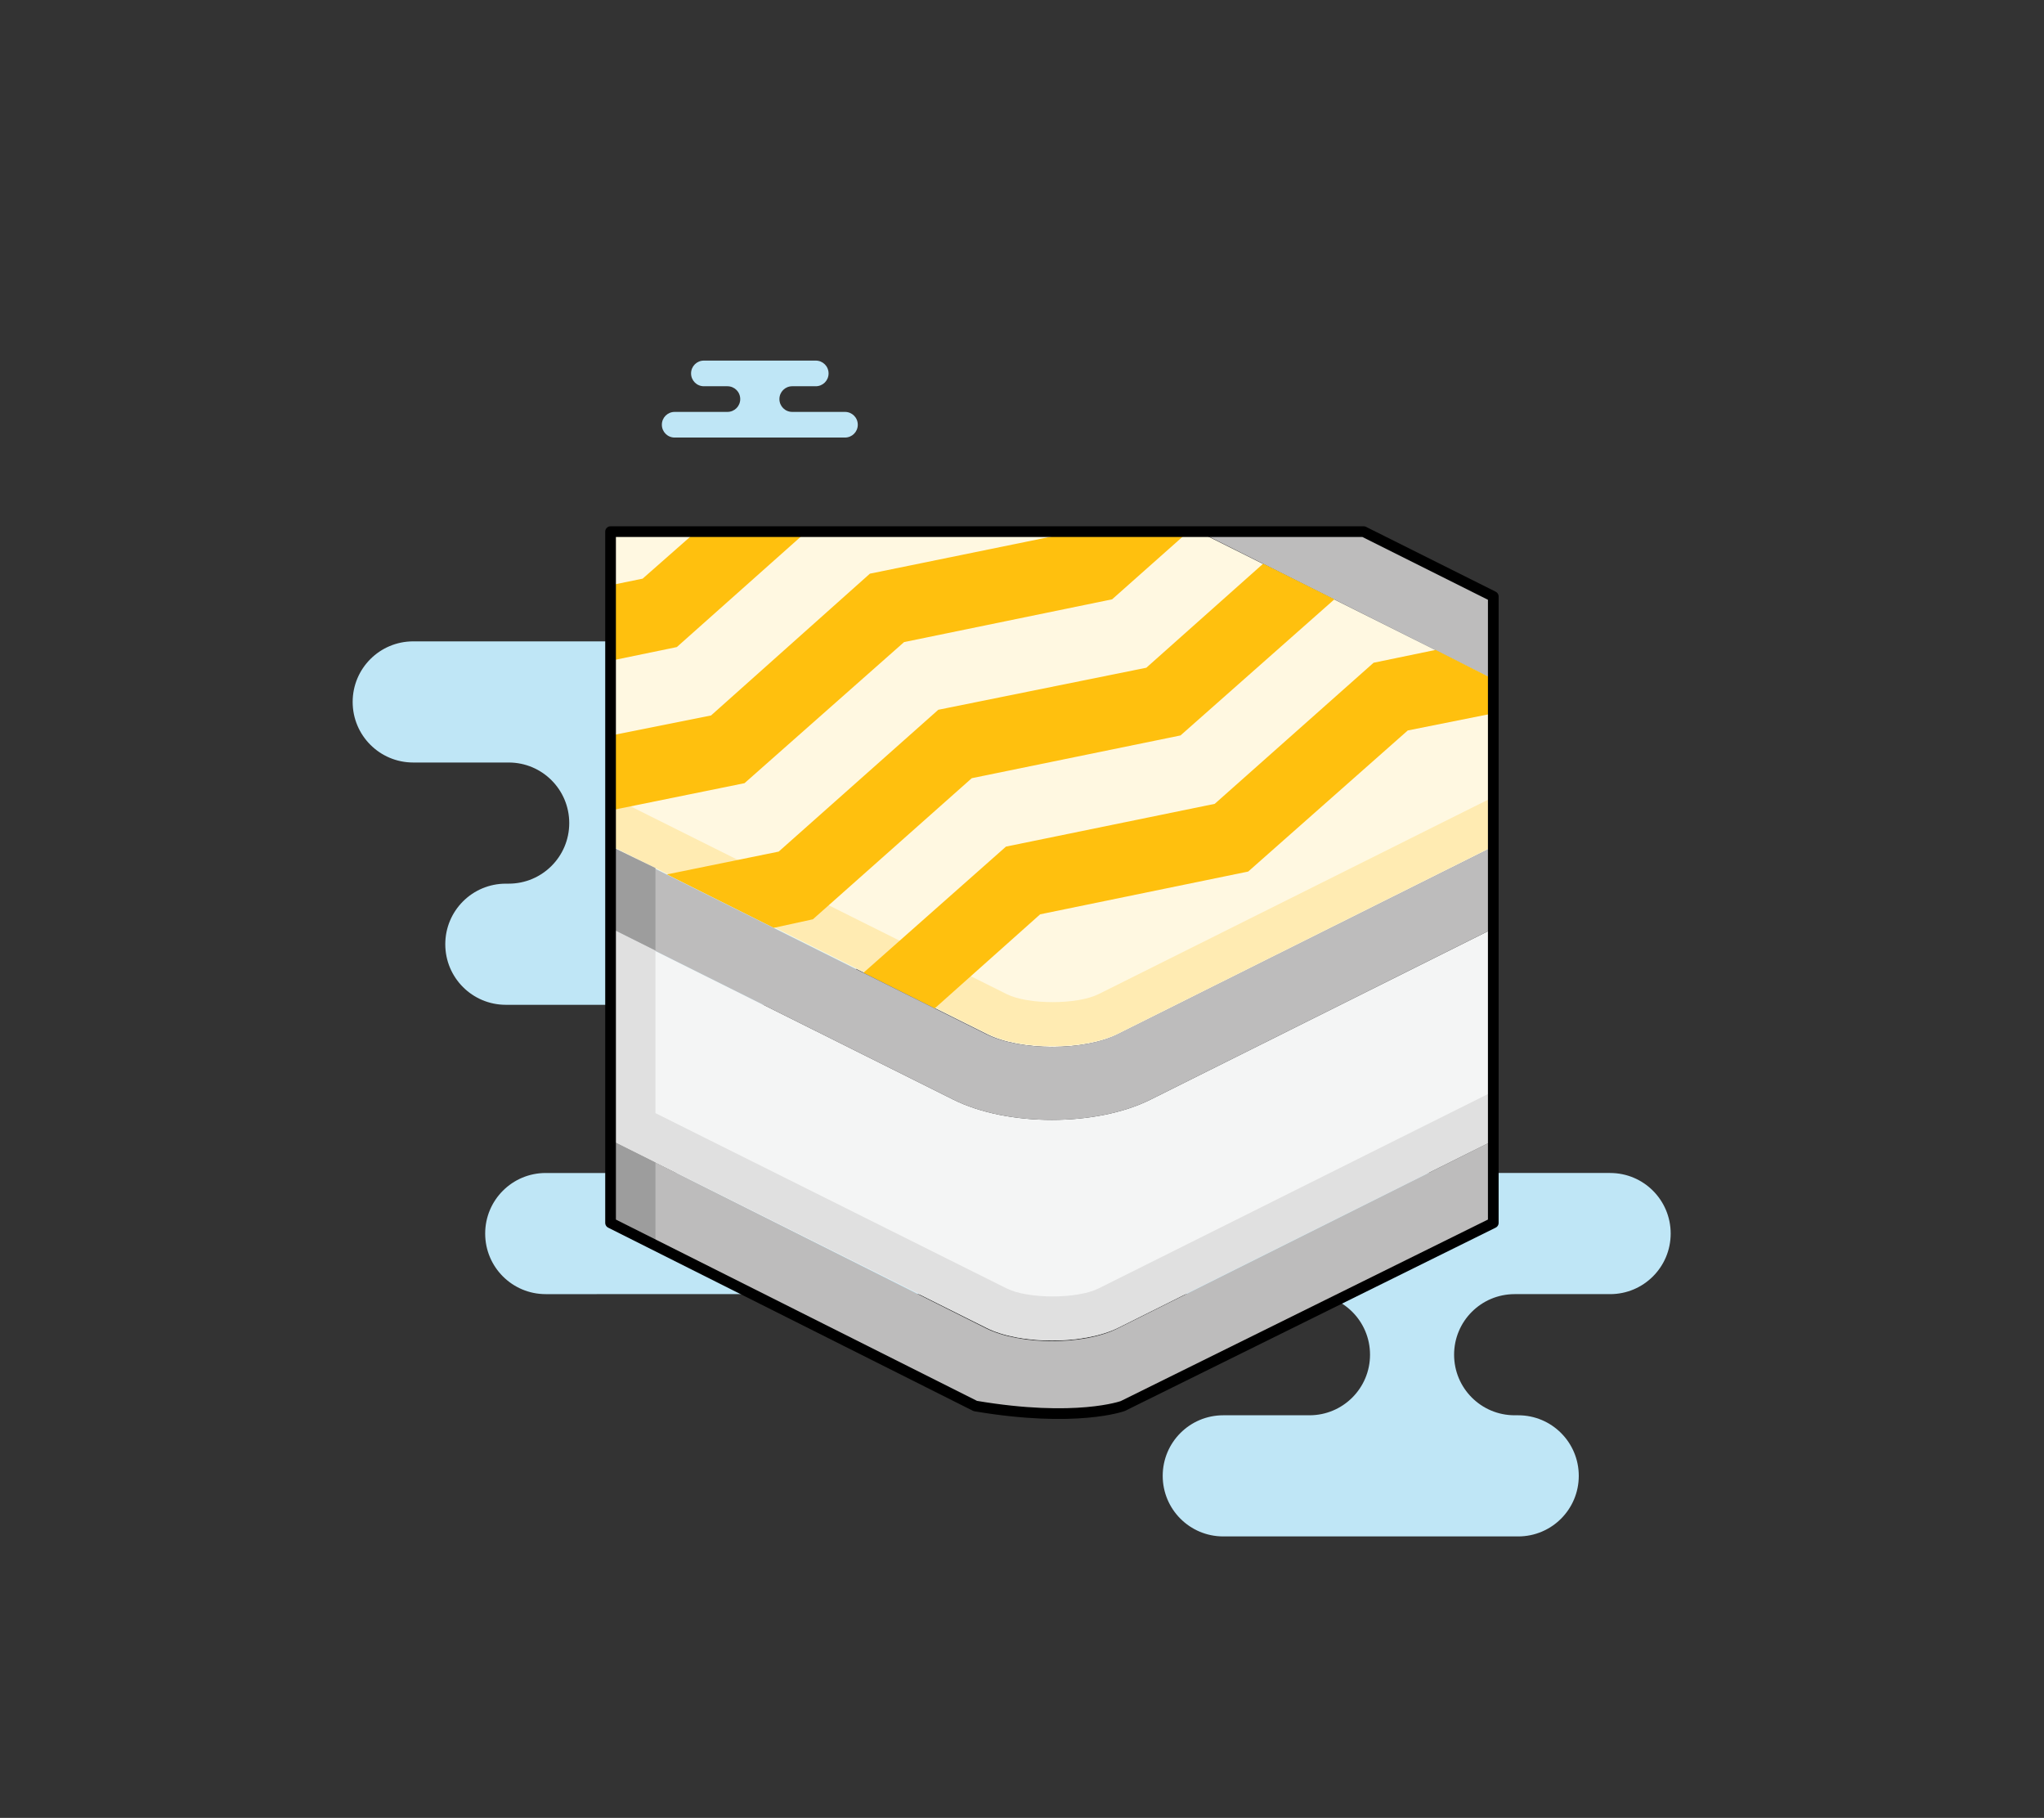
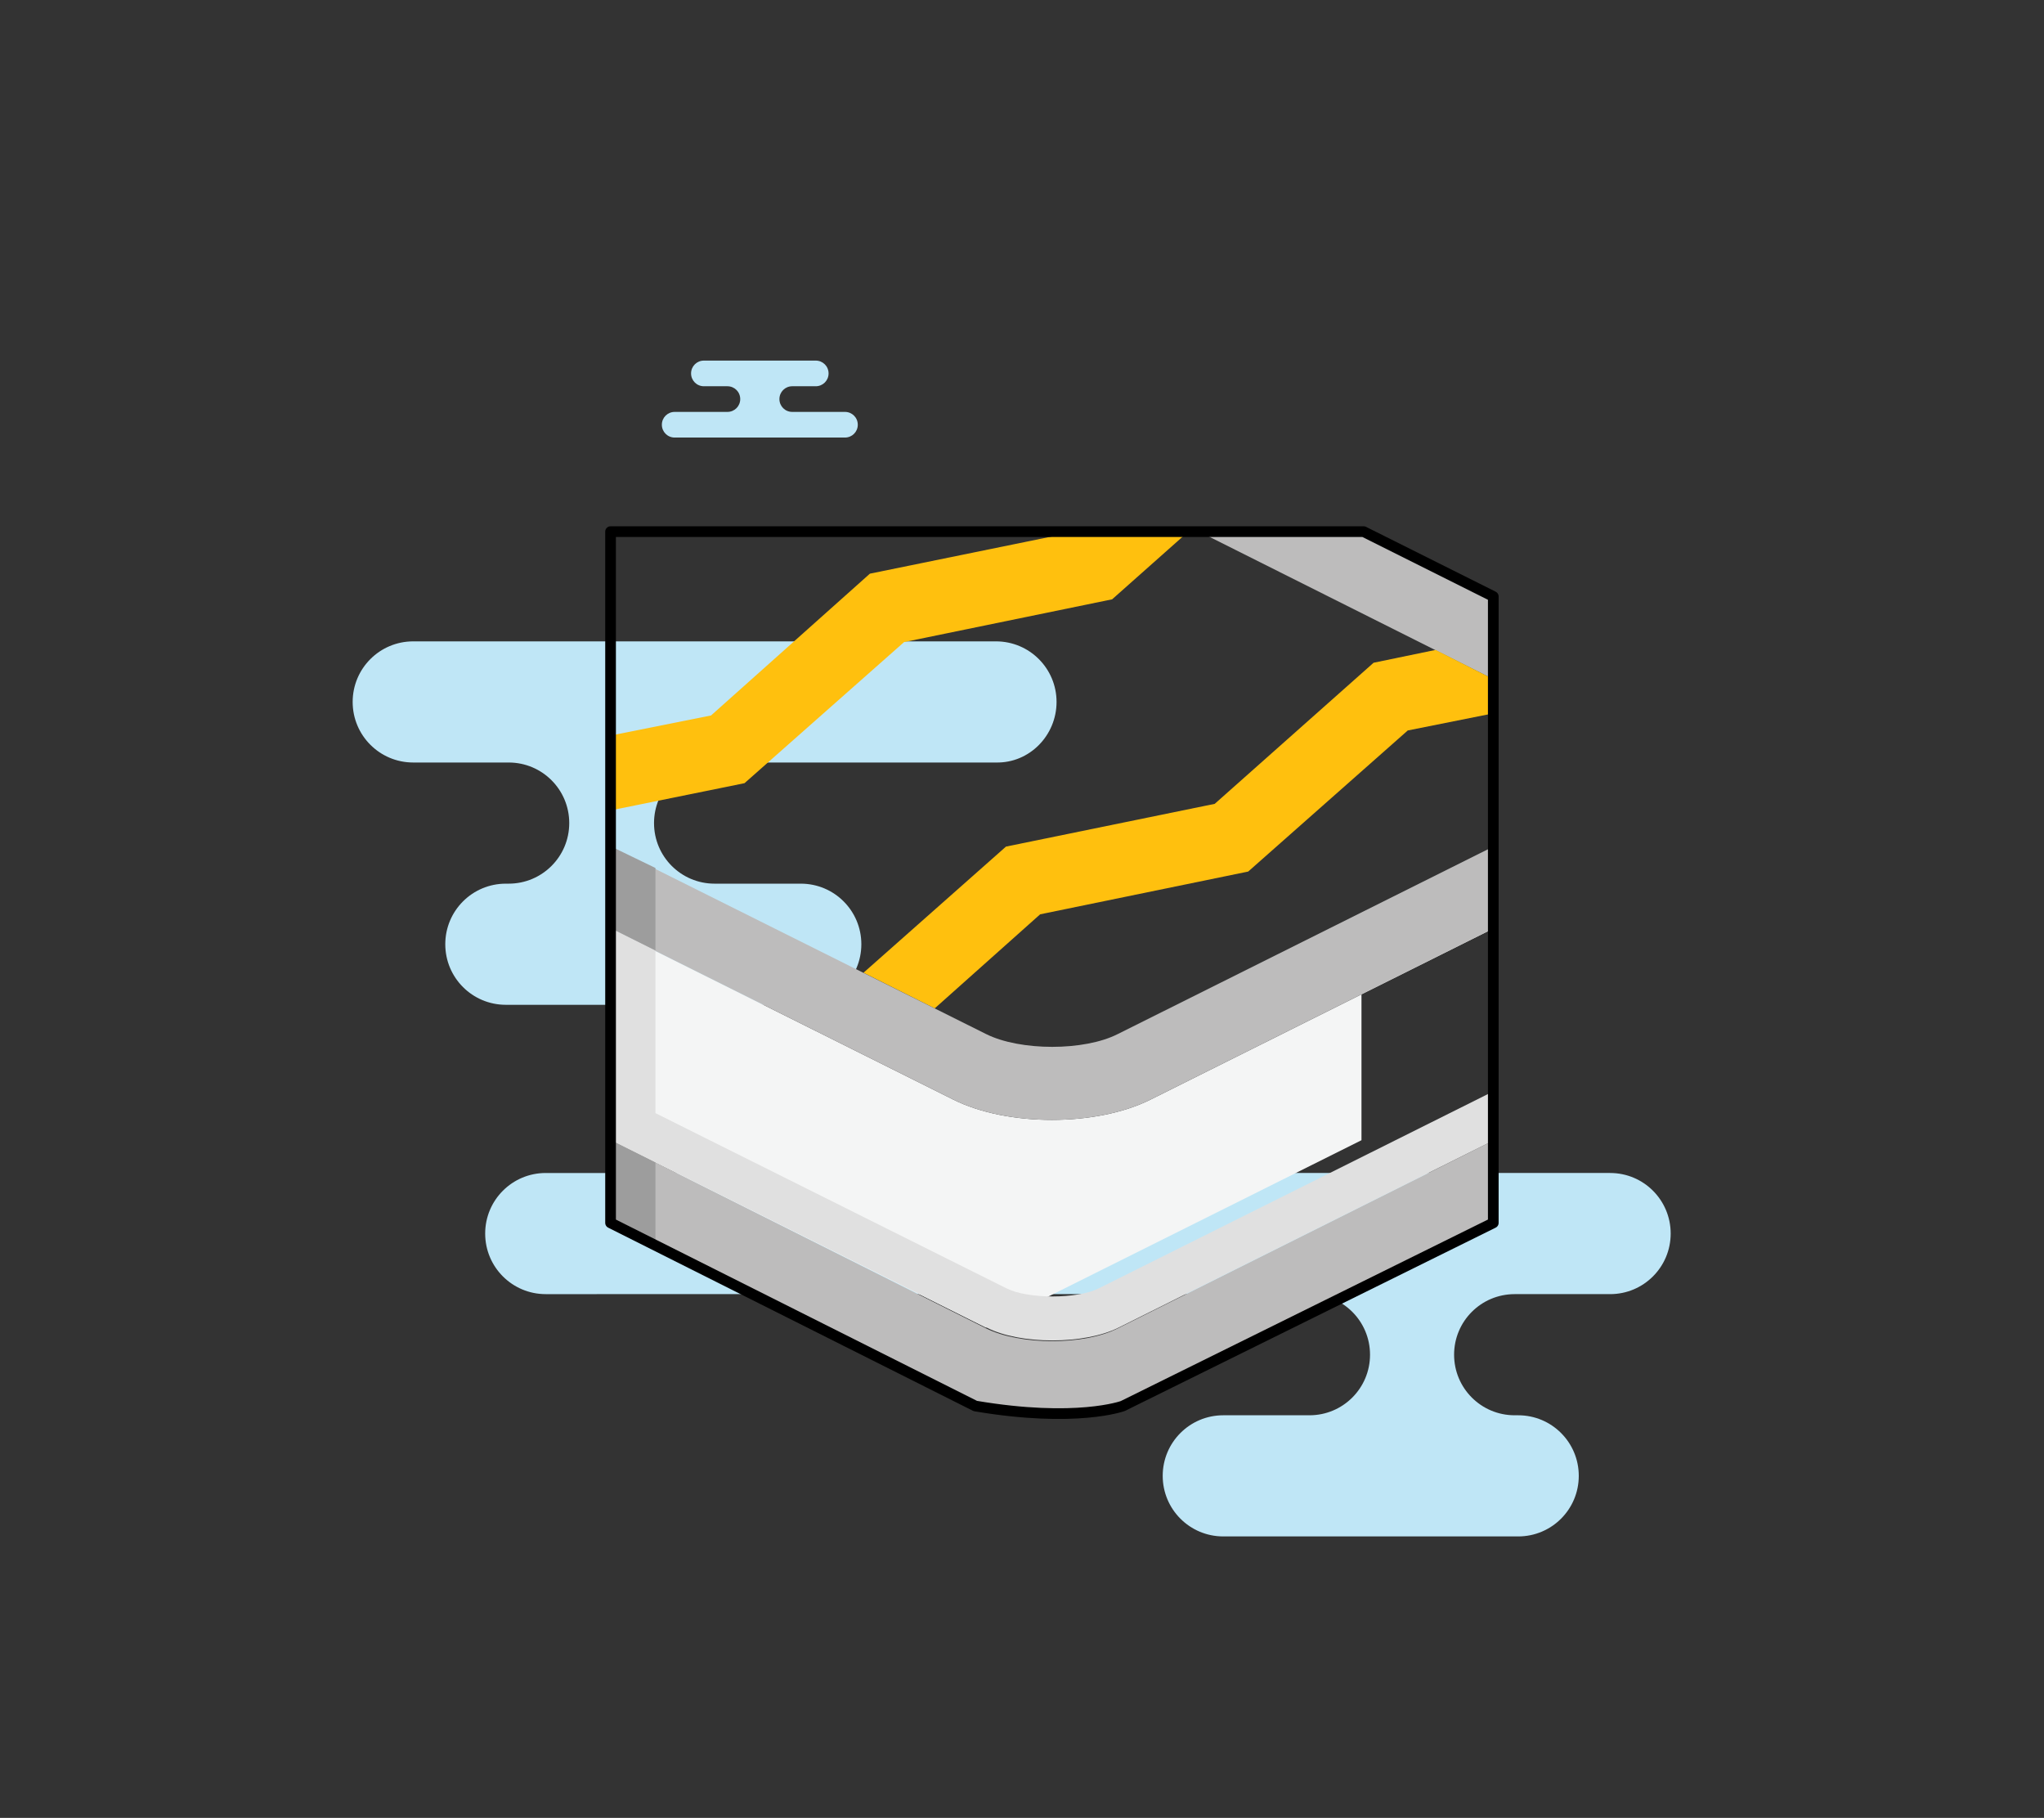
<svg xmlns="http://www.w3.org/2000/svg" version="1.1" x="0px" y="0px" viewBox="0 0 286.9 255.1" enable-background="new 0 0 286.9 255.1" xml:space="preserve">
  <rect x="0" y="0" width="286.9" height="255.1" fill="#333333" stroke="none" />
  <g id="Layer_2">
    <g>
      <g>
        <path fill="#BFE6F6" d="M68.1,173.1L68.1,173.1c0-4.7,3.8-8.5,8.5-8.5H124h54.6H226c4.7,0,8.5,3.8,8.5,8.5v0     c0,4.7-3.8,8.5-8.5,8.5h-13.4c-4.7,0-8.5,3.8-8.5,8.5l0,0c0,4.7,3.8,8.5,8.5,8.5h0.5c4.7,0,8.5,3.8,8.5,8.5l0,0     c0,4.7-3.8,8.5-8.5,8.5h-41.4c-4.7,0-8.5-3.8-8.5-8.5l0,0c0-4.7,3.8-8.5,8.5-8.5h12.1c4.7,0,8.5-3.8,8.5-8.5l0,0     c0-4.7-3.8-8.5-8.5-8.5H76.6C71.9,181.6,68.1,177.8,68.1,173.1z" />
      </g>
      <g>
        <path fill="#BFE6F6" d="M148.3,98.5L148.3,98.5c0-4.7-3.8-8.5-8.5-8.5H58c-4.7,0-8.5,3.8-8.5,8.5v0c0,4.7,3.8,8.5,8.5,8.5h13.4     c4.7,0,8.5,3.8,8.5,8.5l0,0c0,4.7-3.8,8.5-8.5,8.5H71c-4.7,0-8.5,3.8-8.5,8.5l0,0c0,4.7,3.8,8.5,8.5,8.5h41.4     c4.7,0,8.5-3.8,8.5-8.5l0,0c0-4.7-3.8-8.5-8.5-8.5h-12.1c-4.7,0-8.5-3.8-8.5-8.5l0,0c0-4.7,3.8-8.5,8.5-8.5h39.5     C144.5,107.1,148.3,103.2,148.3,98.5z" />
      </g>
      <g>
        <path fill="#BFE6F6" d="M103.9,56L103.9,56c0-1-0.8-1.8-1.8-1.8h-3.3c-1,0-1.8-0.8-1.8-1.8v0c0-1,0.8-1.8,1.8-1.8h15.7     c1,0,1.8,0.8,1.8,1.8v0c0,1-0.8,1.8-1.8,1.8h-3.3c-1,0-1.8,0.8-1.8,1.8v0c0,1,0.8,1.8,1.8,1.8h7.4c1,0,1.8,0.8,1.8,1.8v0     c0,1-0.8,1.8-1.8,1.8H94.7c-1,0-1.8-0.8-1.8-1.8v0c0-1,0.8-1.8,1.8-1.8h7.4C103.1,57.8,103.9,57,103.9,56z" />
      </g>
    </g>
    <g>
-       <path fill="#F4F5F5" d="M209.6,130.3l-48.1,24c-7.6,3.8-20.1,3.8-27.7,0l-48.1-24V160l52.7,26.3c4.7,2.4,13.7,2.4,18.5,0    l52.7-26.3V130.3z" />
-       <path fill="#FFF8E1" d="M85.8,118.8l52.7,26.3c4.7,2.4,13.7,2.4,18.5,0l52.7-26.3V95.3l-41.3-20.6H85.8V118.8z" />
-       <path fill="#FFEBB2" d="M85.8,111.8v6.9l52.7,26.3c4.7,2.4,13.7,2.4,18.5,0l52.7-26.3v-6.9l-55.5,27.7c-3,1.5-9.9,1.5-12.9,0    L85.8,111.8z" />
+       <path fill="#F4F5F5" d="M209.6,130.3l-48.1,24c-7.6,3.8-20.1,3.8-27.7,0l-48.1-24V160l52.7,26.3l52.7-26.3V130.3z" />
      <polygon fill="#FFC00E" points="151,74.6 122.1,80.5 99.8,100.4 85.8,103.2 85.8,113.7 104.5,109.9 126.9,90.1 156.1,84.1     166.8,74.6   " />
-       <polygon fill="#FFC00E" points="97.7,74.6 90.2,81.2 85.8,82.1 85.8,92.7 95,90.8 113.2,74.6   " />
      <polygon fill="#BDBCBC" points="168.3,74.6 209.6,95.3 209.6,83.7 191.4,74.6   " />
-       <polygon fill="#FFC00E" points="108.6,130.2 114.1,129 136.4,109.2 165.7,103.2 187.3,84.1 177.3,79.1 160.9,93.7 131.7,99.6     109.3,119.5 93.6,122.7   " />
      <polygon fill="#FFC00E" points="201.5,91.2 192.8,93 170.5,112.8 141.2,118.8 121.2,136.5 131.2,141.5 146,128.3 175.2,122.3     197.6,102.5 209.6,100.1 209.6,95.3   " />
      <path fill="#BDBCBC" d="M209.6,118.8l-52.7,26.3c-4.7,2.4-13.7,2.4-18.5,0l-52.7-26.3v11.5l48.1,24c7.6,3.8,20.1,3.8,27.7,0    l48.1-24V118.8z" />
      <polygon fill="#9D9D9D" points="92,121.8 85.8,118.8 85.8,130.3 92,133.4   " />
      <path fill="#BDBCBC" d="M156.9,186.4c-4.7,2.4-13.7,2.4-18.5,0L85.8,160v11.5l48.1,24c7.6,3.8,20.1,3.8,27.7,0l48.1-24V160    L156.9,186.4z" />
      <polygon fill="#9D9D9D" points="92,163.1 85.8,160 85.8,171.6 92,174.7   " />
      <path fill="#E0E0E0" d="M154.2,180.8c-3,1.5-9.9,1.5-12.9,0L92,156.2v-22.8l-6.2-3.1V160l52.7,26.3c4.7,2.4,13.7,2.4,18.5,0    l52.7-26.3v-6.9L154.2,180.8z" />
    </g>
    <path fill="none" stroke="#000000" stroke-width="1.5" stroke-linecap="round" stroke-linejoin="round" stroke-miterlimit="10" d="   M85.8,74.6h105.6l18.2,9.1v87.9l-52,25.7c0,0-6.5,2.4-20.7,0l-51.2-25.7V74.6z" />
  </g>
  <g id="Layer_1">
</g>
</svg>